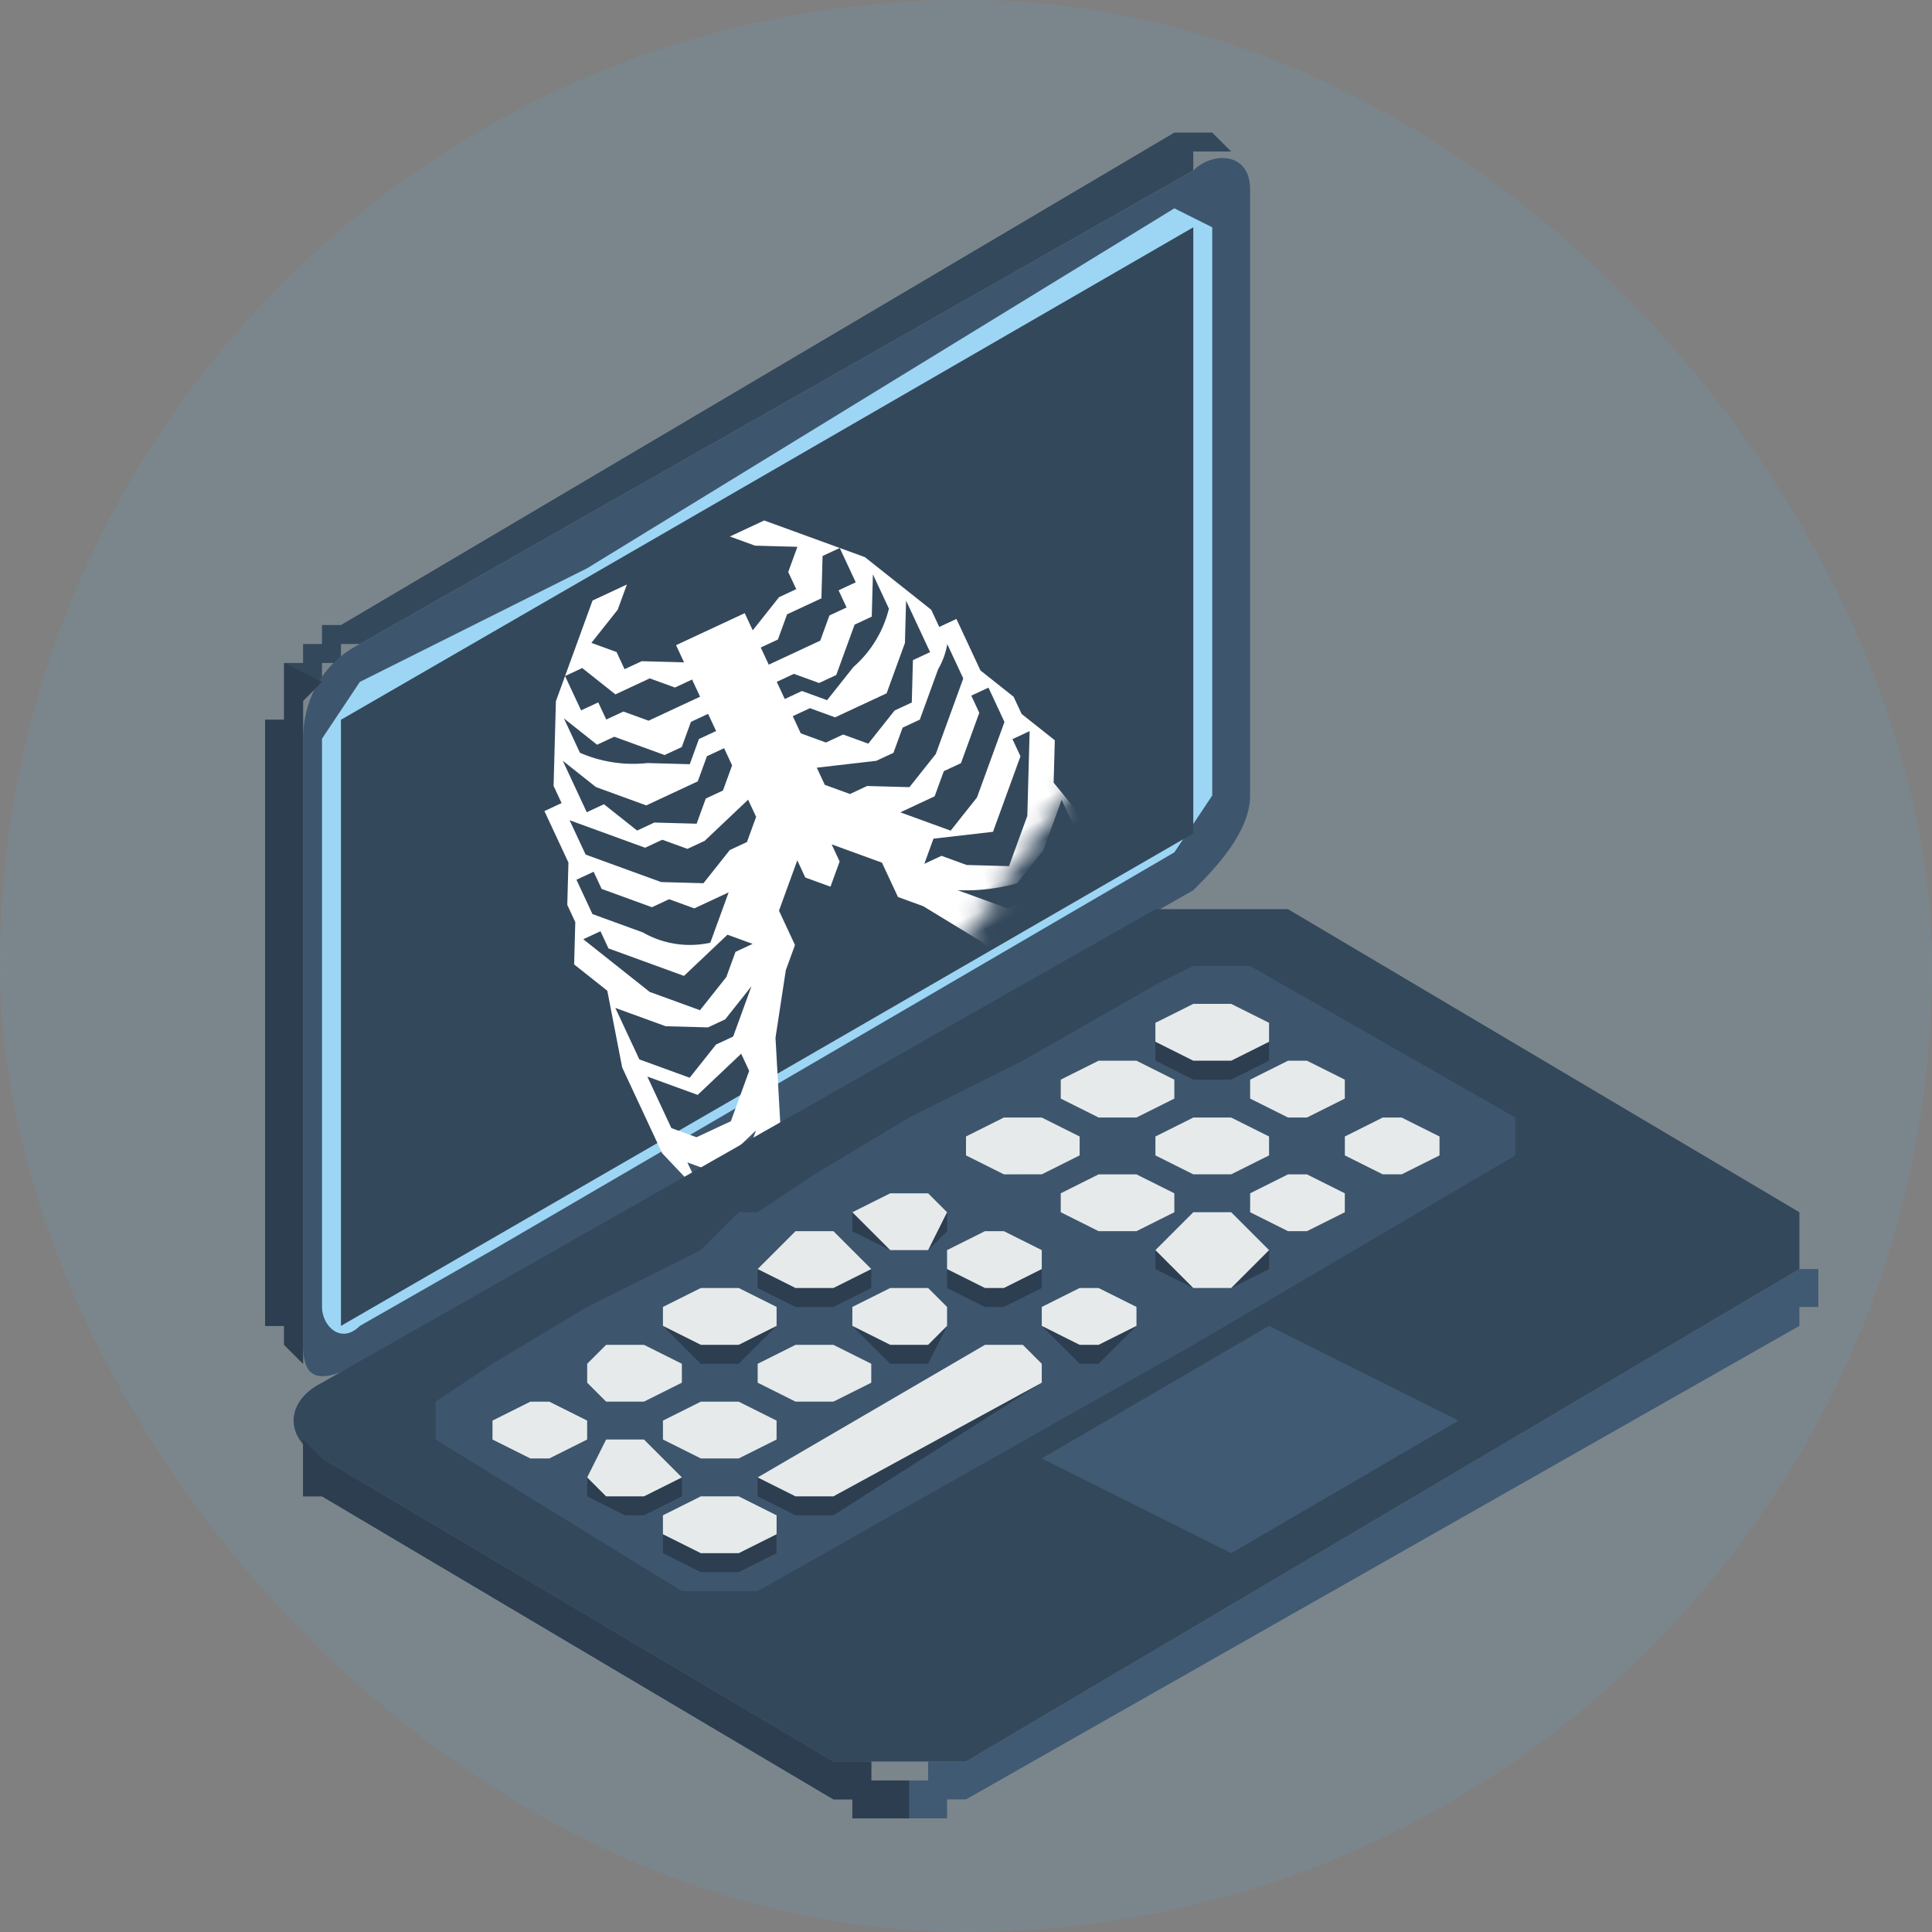
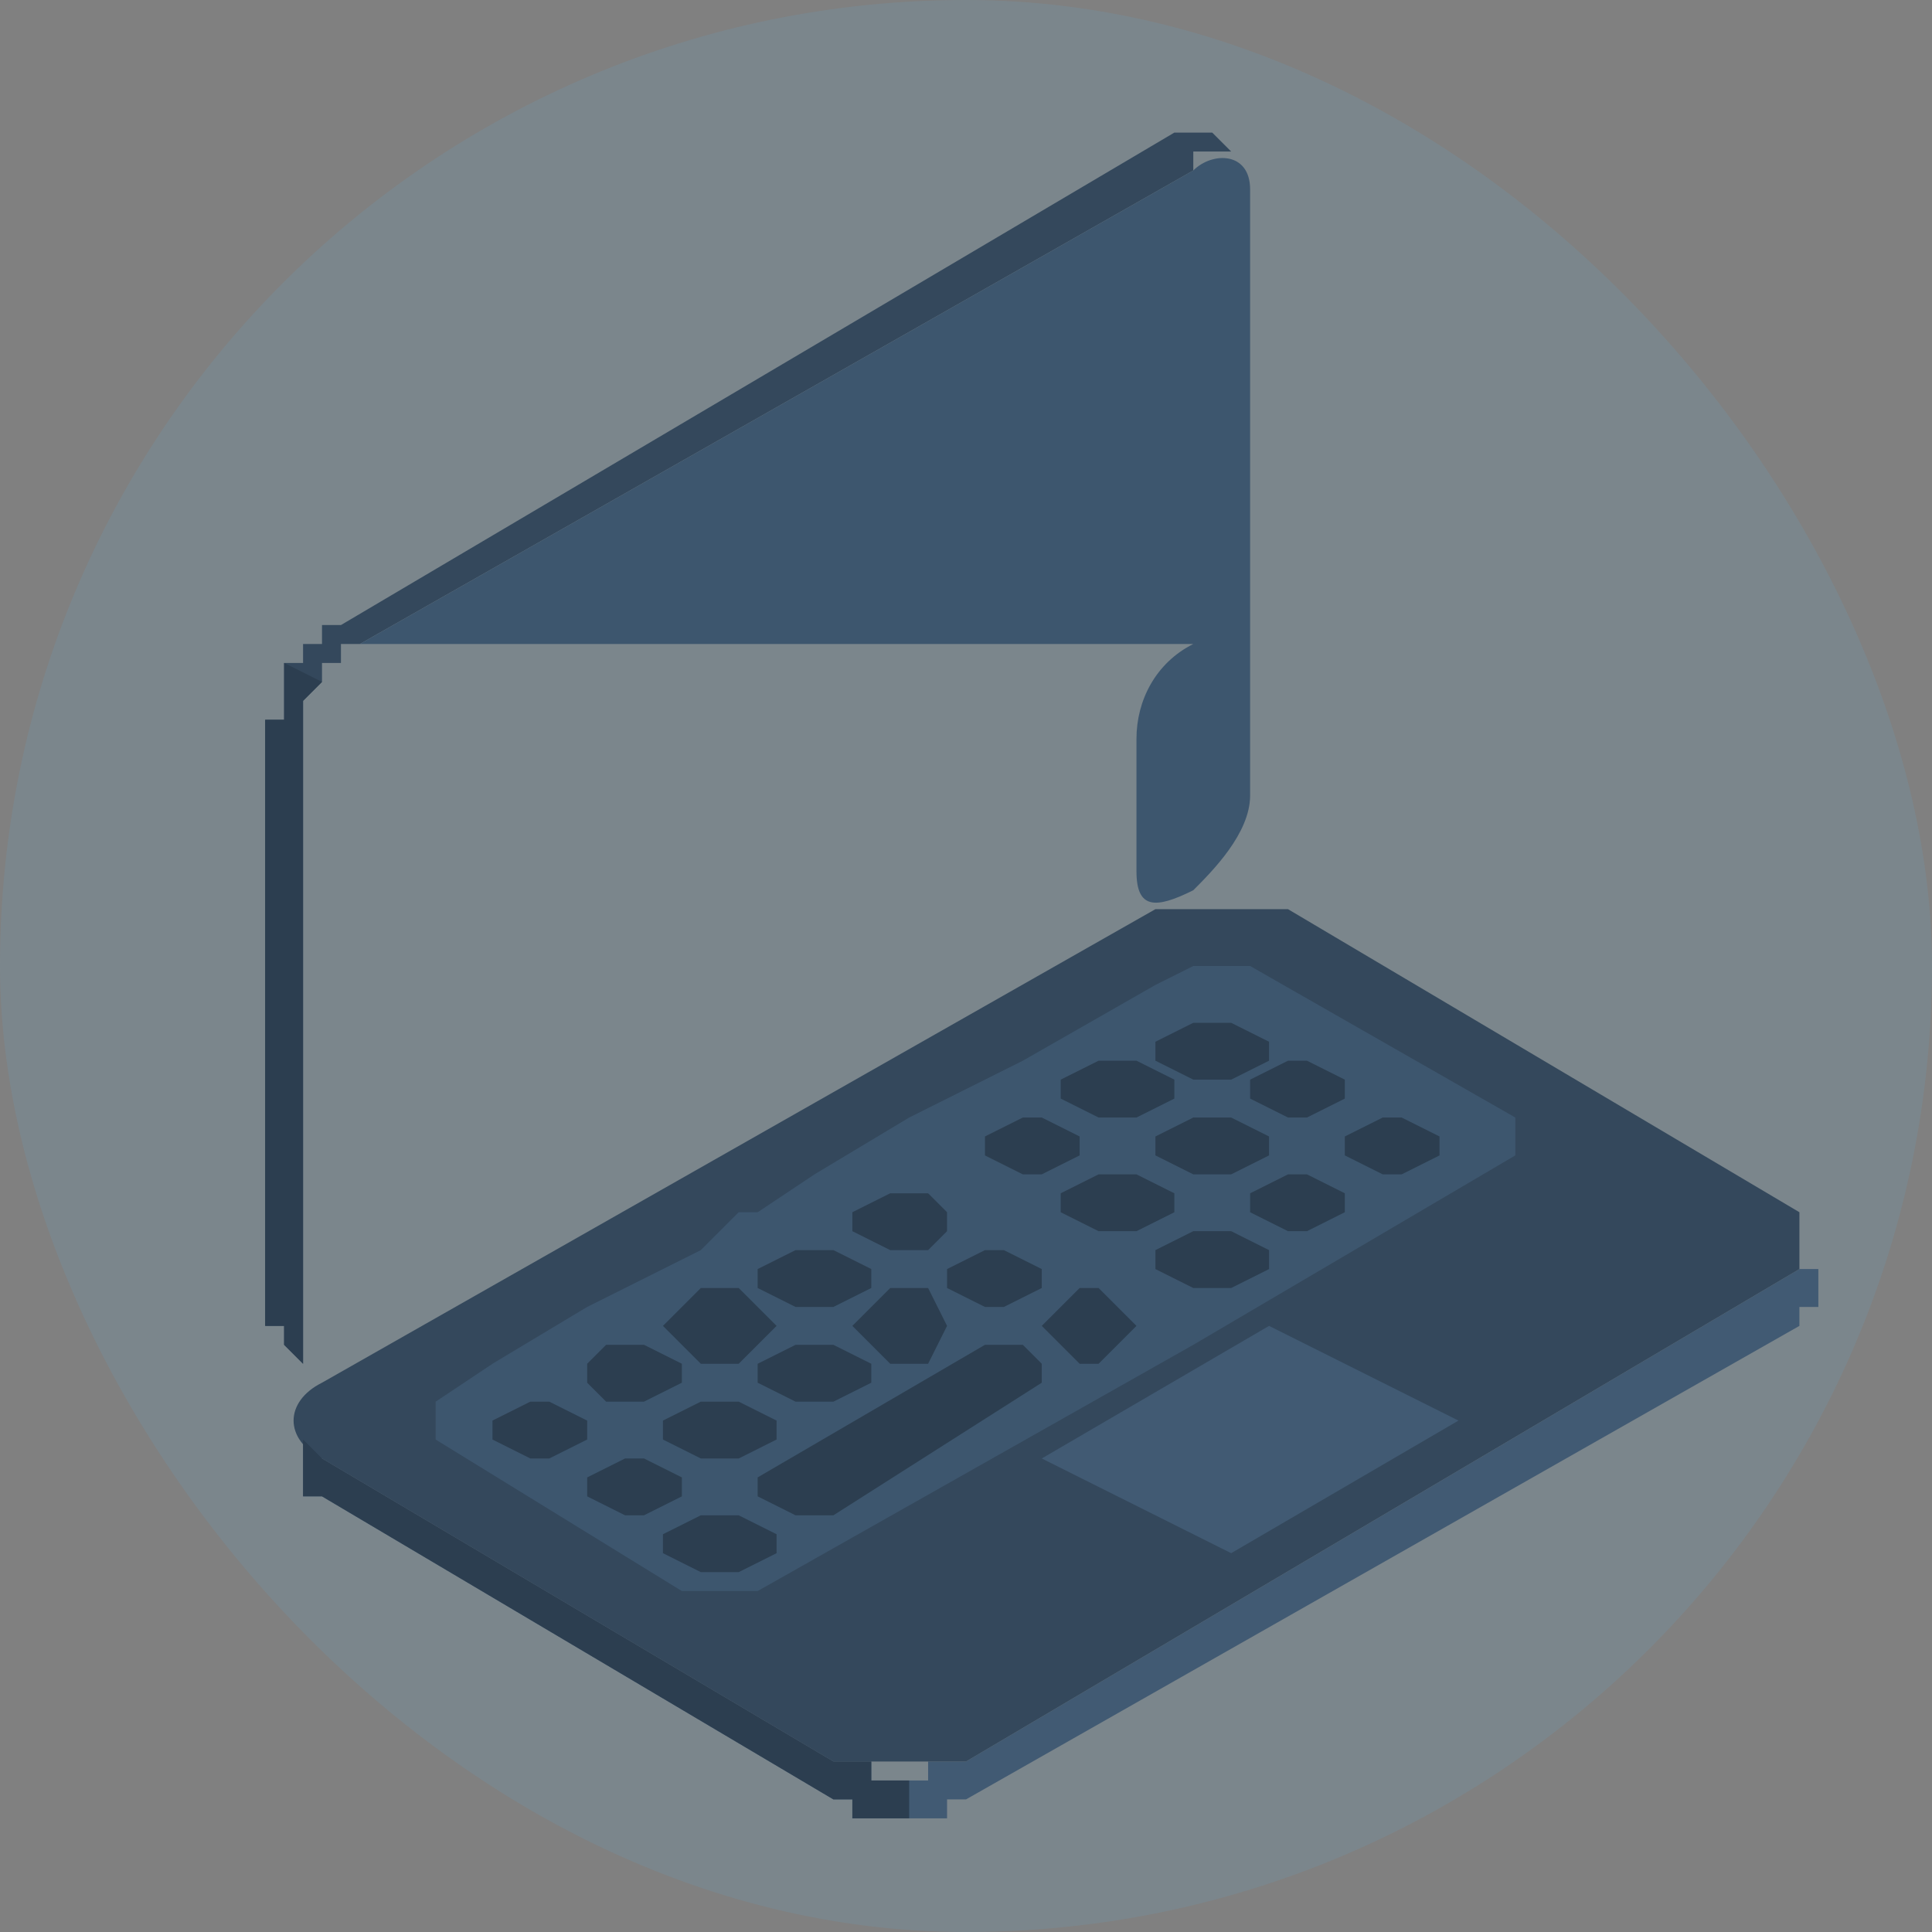
<svg xmlns="http://www.w3.org/2000/svg" xmlns:xlink="http://www.w3.org/1999/xlink" viewBox="0 0 102 102">
  <rect x="0" y="0" width="102" height="102" fill="#808080" stroke="none" />
  <defs>
-     <path id="a" d="M0 26L45 0v32L0 58z" />
-   </defs>
+     </defs>
  <g fill="none" fill-rule="evenodd">
    <rect width="102" height="102" rx="51" fill="#55C3FF" fill-opacity=".1" />
    <path fill="#34485C" d="M16 72l-1-1v-1h-1V38h1v-3h1v-1h1v-1h1L62 7h2l1 1h-2v1L19 34h-1v1h-1v1l-1 1v35z" />
-     <path fill="#3D566E" d="M19 34L63 9c1-1 3-1 3 1v32c0 2-2 4-3 5L19 72c-2 1-3 1-3-1V39c0-2 1-4 3-5z" />
-     <path fill="#9DD6F5" d="M19 36l12-6 31-19 2 1v30l-2 3-36 21-7 4c-1 1-2 0-2-1V39l2-3z" />
+     <path fill="#3D566E" d="M19 34L63 9c1-1 3-1 3 1v32c0 2-2 4-3 5c-2 1-3 1-3-1V39c0-2 1-4 3-5z" />
    <g transform="translate(18 12)">
      <mask id="b" fill="#fff">
        <use xlink:href="#a" />
      </mask>
      <use fill="#34485C" xlink:href="#a" />
      <path fill="#FFF" d="M38 43l-1 1h-2l-2-2v-1l3 1 1-1 1-1v3m0 3l-1 1h-1l-2-2 3 1 1-1v1m-6-7l-1-1a10 10 0 003 1l2-1 1-1 1-1v3l-1 1-1 1-2-1h-1l-1-1m-2-3l1-1 3 1 1-1 1-1 1-1v-1h1l-1 2-1 2-2 2-2-1-1-1h-1m0-3h2l1-1h1l2-2v-1h1v2l-1 1-1 1-1 1-2 1-1-1-1-1m-2-2l-1-1v-1l3 1h1l1-1h1l1-1 1-1a4 4 0 001-1v2l-1 1-2 2-2 1-2-1h-1m0 1h0m0 1l-1-1 1 1v0m-1-7h1l1 1h3l1-1 1-1 1-2v3h-1l-1 2h-1l-2 1-1-1h-1l-1-1v-1m0-2h1l1 1h1l1-1 1-1h1l1-2v2a6 6 0 01-3 2l-2 1-1-1h-1v-1m0-2h1l1-1h2l1-2h1v2h-1v1h-1l-1 1h-3v-1m-4 3h-1l-1 1-2-1a7 7 0 01-3-2v-2l1 2h1l1 1 1 1h1l1-1h1v1m0 2l-1 1h-1l-1 1-2-1h-1l-1-2h-1v-2-1l1 2 1 1 1 1h3l1-1h1v1m0 2v1l-1 1h-1l-2 1-2-1-2-2-1-1v-2l1 1 1 1 1 1h1l1 1h1l3-1m-1 4v0l1-1-1 1m-1-1h0m-2 2l-1 1a5 5 0 01-3-2l-1-1-1-1v-1-1h1v1l2 2h1l1 1h2l-1 1m0 2l-1 1-2 1-2-2-1-2-1-2h1v1l1 1 1 1 1 1 3-1 1 1h-1m-1 3l-1 1h-1l-2 1-1-1-1-1v-3l1 1 1 1 2 1h1l2-1-1 1m-1 3l-2 2h-2l-1-1v-3l1 1 1 1 3-1v1m-3 5h-1l-1-1v-1l1 1 3-1-2 2m3-28h1l1 2h2l1 1h1v1h-2-1l-1-1h-1v-1h-1v-2m21 16l1-2-1-2v-1l-1-2v-3h-1v-1l-1-2-1-2-2-2-1-1-1-1h-1-1l1 1 2 1-1 1v1h-1l-2 1v-1h-2-2v1l-2-1h-1v-1l-1-1 2-1 1-1h-1-1l-1 1-1 1-2 2-1 2-1 2v1h-1v3l-1 2v1l-1 2 1 2-1 4v5l1 3v2l1 1v-1-1l1 1v-1l2-1 1-1 2-5 2-3 1-1v-1-1l1-1 1-1v1l1 1 1-1v-1l1 1 1 1v2l1 1 2 3 2 5 1 1 2 1v1l1-1v2l1-1v-2l1-3v-1-2-2l-1-4z" mask="url(#b)" transform="rotate(-25 25 33)" />
    </g>
-     <path fill="#E6EAEB" d="M78 74l-13 7 13-8z" />
    <path fill="#415A73" d="M96 66v3h-1v1L51 95h-1v1h-5v-1h-1L17 79h-1v-3l1 1 27 16h2v1h3v-1h2l44-26h1v-1z" />
    <path fill="#34485C" d="M17 73l44-25h7l27 16v3L51 93h-7L17 77c-2-1-2-3 0-4z" />
    <path fill="#415A73" d="M65 82l12-7-10-5-12 7z" />
    <path fill="#3D566E" d="M23 74l3-2 5-3 6-3 2-2h1l3-2 5-3 6-3 7-4 2-1h3l14 8v2L63 71 40 84h-4l-13-8v-2z" />
    <path d="M40 72l2-1h2l2 1v1l-2 1h-2l-2-1v-1zm-7 5l-2 1v1l2 1h1l2-1v-1l-2-1h-1zm4 3l-2 1v1l2 1h2l2-1v-1l-2-1h-2zm-3-6l2-1v-1l-2-1h-2l-1 1v1l1 1h2zm5-2l2-2-2-2h-2l-2 2 2 2h2zm-8 4l-2 1h-1l-2-1v-1l2-1h1l2 1v1zm4-1l2-1h2l2 1v1l-2 1h-2l-2-1v-1zm15-8l2-1h1l2 1v1l-2 1h-1l-2-1v-1zm5 3l2-2h1l2 2c1 0 1 0 0 0l-2 2h-1l-2-2c-1 0-1 0 0 0zm-11-1l2-1v-1l-2-1h-2l-2 1v1l2 1h2zm5-3l1-1v-1l-1-1h-2l-2 1v1l2 1h2zm-4 4l2-2h2l1 2c1 0 1 0 0 0l-1 2h-2l-2-2zm-5 8l12-7h2l1 1v1l-11 7h-2l-2-1v-1zm26-21l2-1h1l2 1v1l-2 1h-1l-2-1v-1zm5 3l2-1h1l2 1v1l-2 1h-1l-2-1v-1zm-6-3l2-1v-1l-2-1h-2l-2 1v1l2 1h2zm-4 3l2-1h2l2 1v1l-2 1h-2l-2-1v-1zm5 3l2-1h1l2 1v1l-2 1h-1l-2-1v-1zm-11-1l2-1v-1l-2-1h-1l-2 1v1l2 1h1zm5-3l2-1v-1l-2-1h-2l-2 1v1l2 1h2zm-4 4l2-1h2l2 1v1l-2 1h-2l-2-1v-1zm5 3l2-1h2l2 1v1l-2 1h-2l-2-1v-1z" fill="#2C3E50" />
-     <path fill="#E6EAEB" d="M40 72l2-1h2l2 1v1l-2 1h-2l-2-1v-1zm-8 4l-1 2c-1 0-1 0 0 0l1 1h2l2-1-2-2h-2zm5 3l-2 1v1l2 1h2l2-1v-1l-2-1h-2zm-3-5l2-1v-1l-2-1h-2l-1 1v1l1 1h2zm5-3l2-1v-1l-2-1h-2l-2 1v1l2 1h2zm-8 5l-2 1h-1l-2-1v-1l2-1h1l2 1v1zm4-1l2-1h2l2 1v1l-2 1h-2l-2-1v-1zm15-9l2-1h1l2 1v1l-2 1h-1l-2-1v-1zm5 3l2-1h1l2 1v1l-2 1h-1l-2-1v-1zm-11-1l2-1-2-2h-2l-2 2 2 1h2zm5-2l1-2c1 0 1 0 0 0l-1-1h-2l-2 1 2 2h2zm-4 3l2-1h2l1 1v1l-1 1h-2l-2-1v-1zm-5 9l12-7h2l1 1v1l-11 6h-2l-2-1zm26-21l2-1h1l2 1v1l-2 1h-1l-2-1v-1zm5 3l2-1h1l2 1v1l-2 1h-1l-2-1v-1zm-6-4l2-1v-1l-2-1h-2l-2 1v1l2 1h2zm-4 4l2-1h2l2 1v1l-2 1h-2l-2-1v-1zm5 3l2-1h1l2 1v1l-2 1h-1l-2-1v-1zm-11-1l2-1v-1l-2-1h-2l-2 1v1l2 1h2zm5-3l2-1v-1l-2-1h-2l-2 1v1l2 1h2zm-4 4l2-1h2l2 1v1l-2 1h-2l-2-1v-1zm5 3l2-2h2l2 2-2 2h-2l-2-2z" />
    <path fill="#2C3E50" d="M16 72l-1-1v-1h-1V38h1v-3l2 1-1 1v35zm32 24v-2h-2v-1h-2L17 77l-1-1v3h1l27 16h1v1h3z" />
  </g>
</svg>